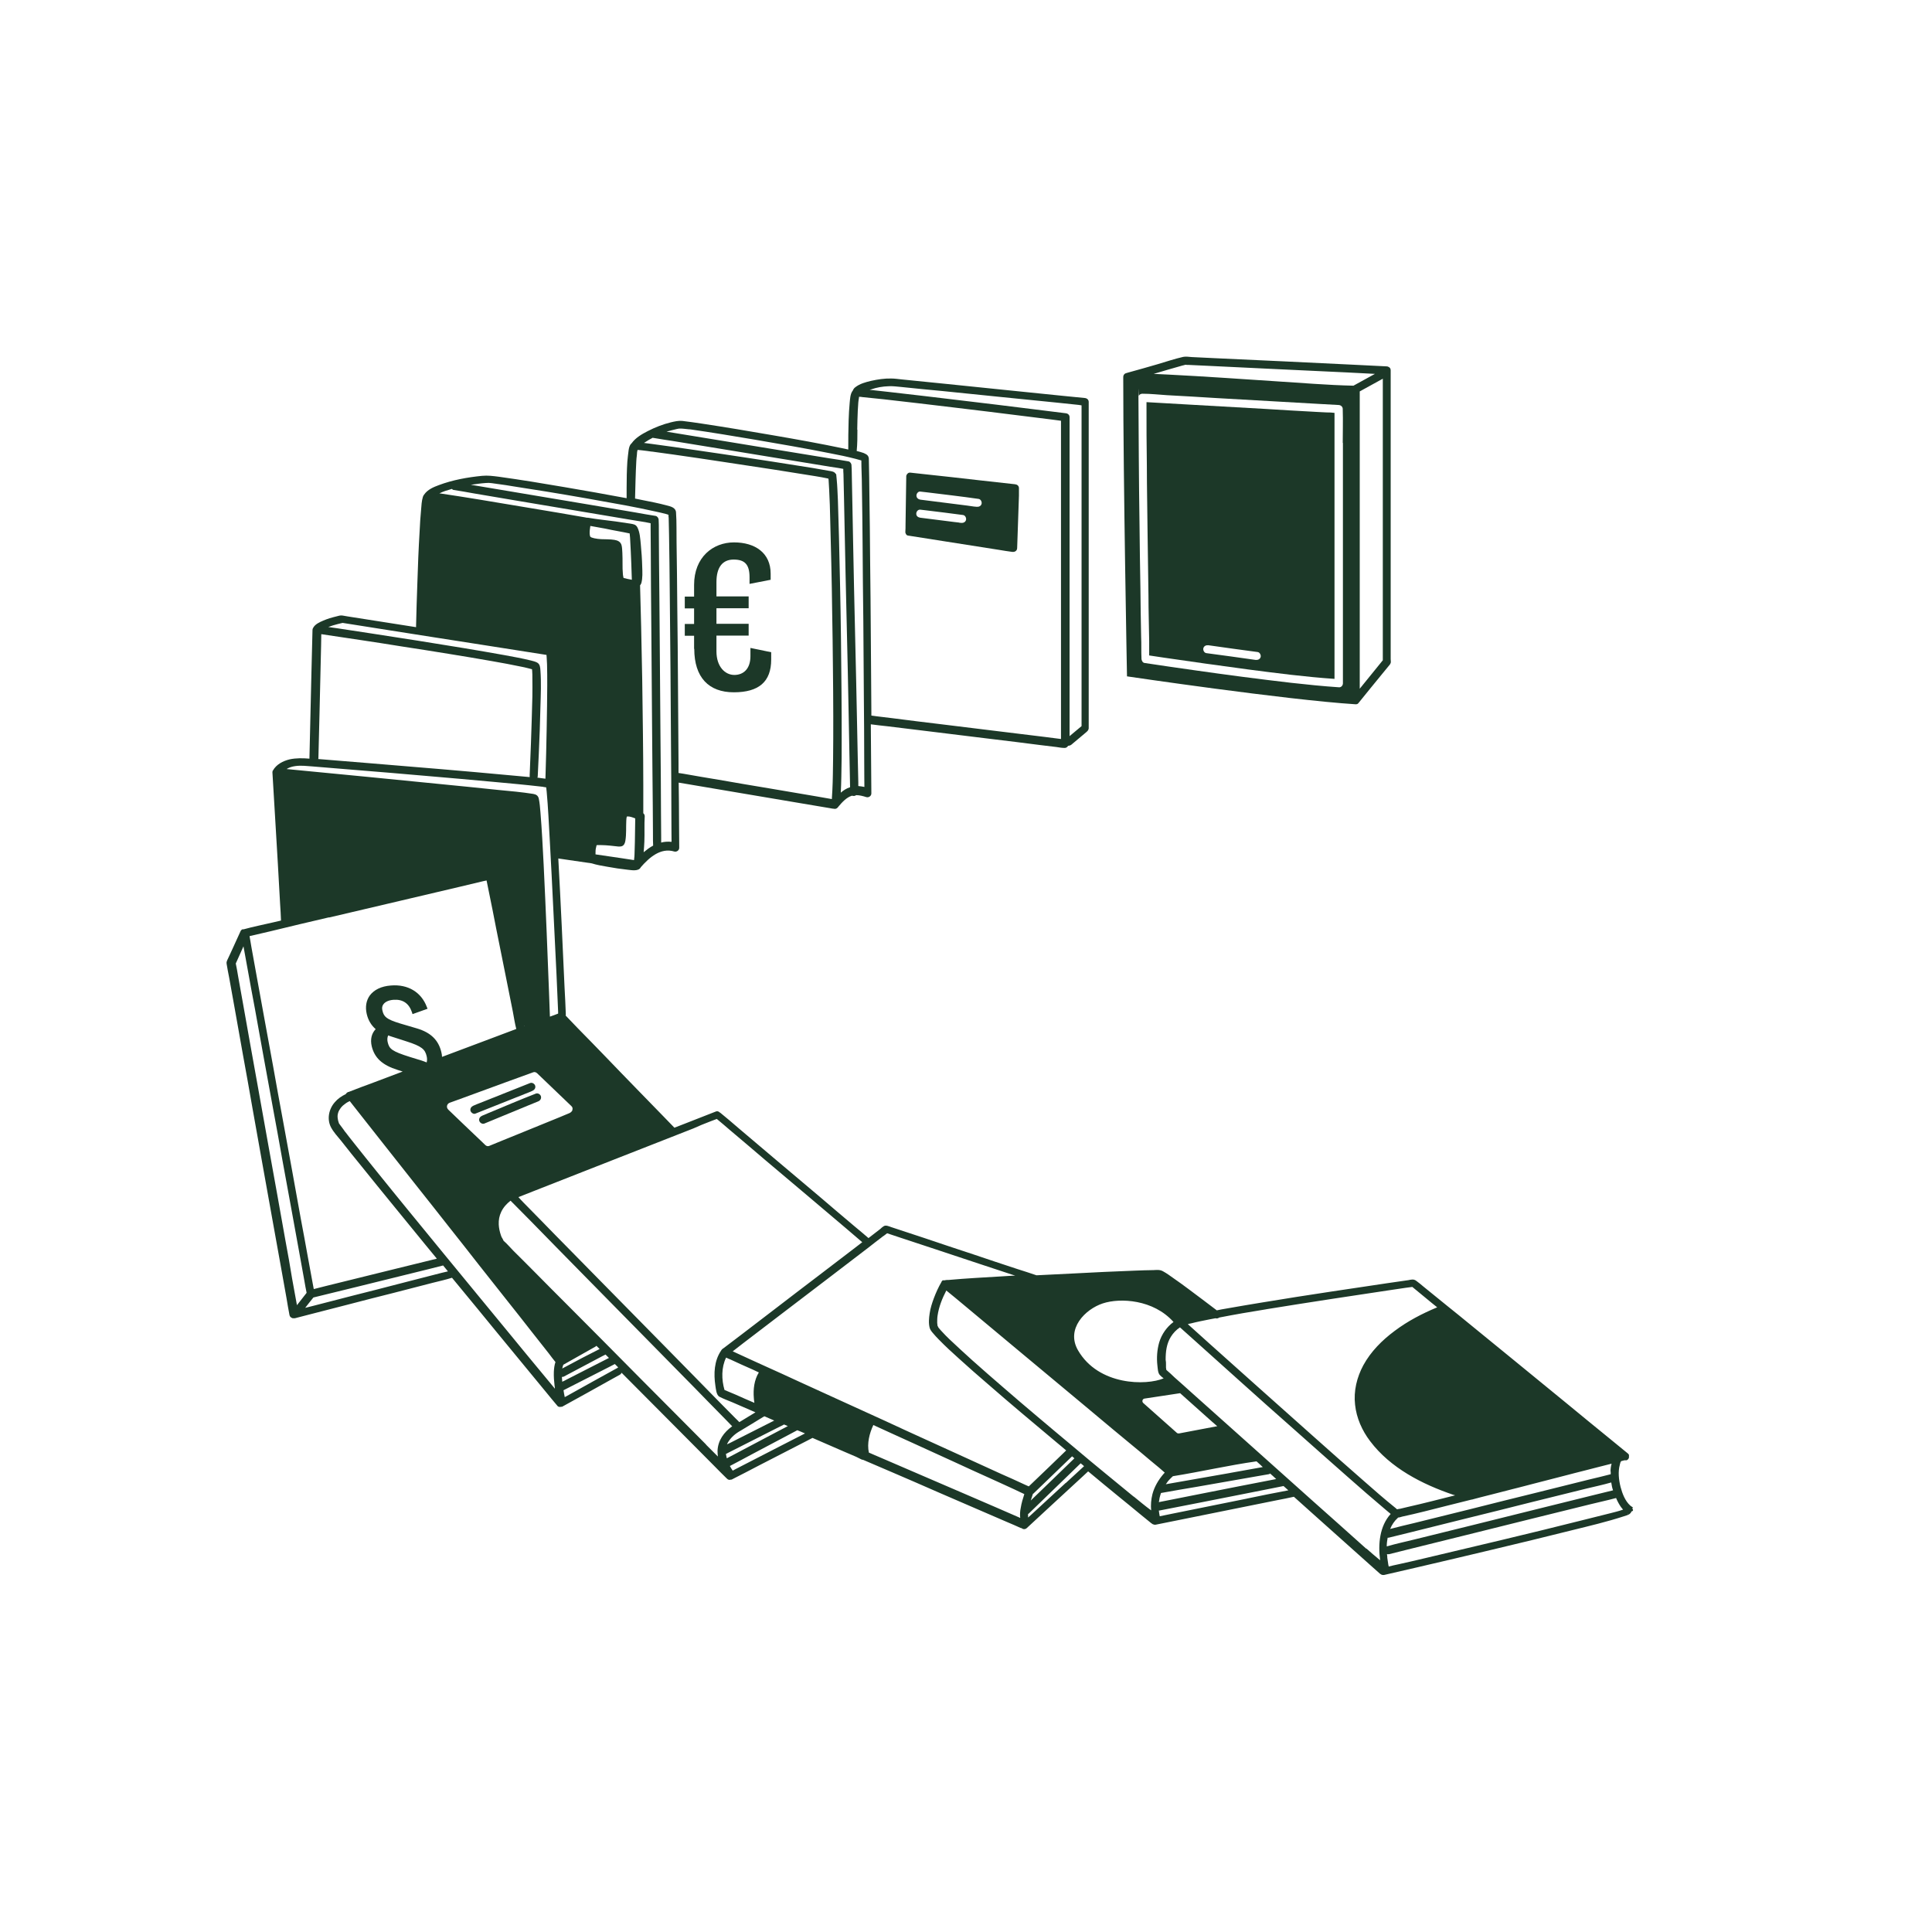
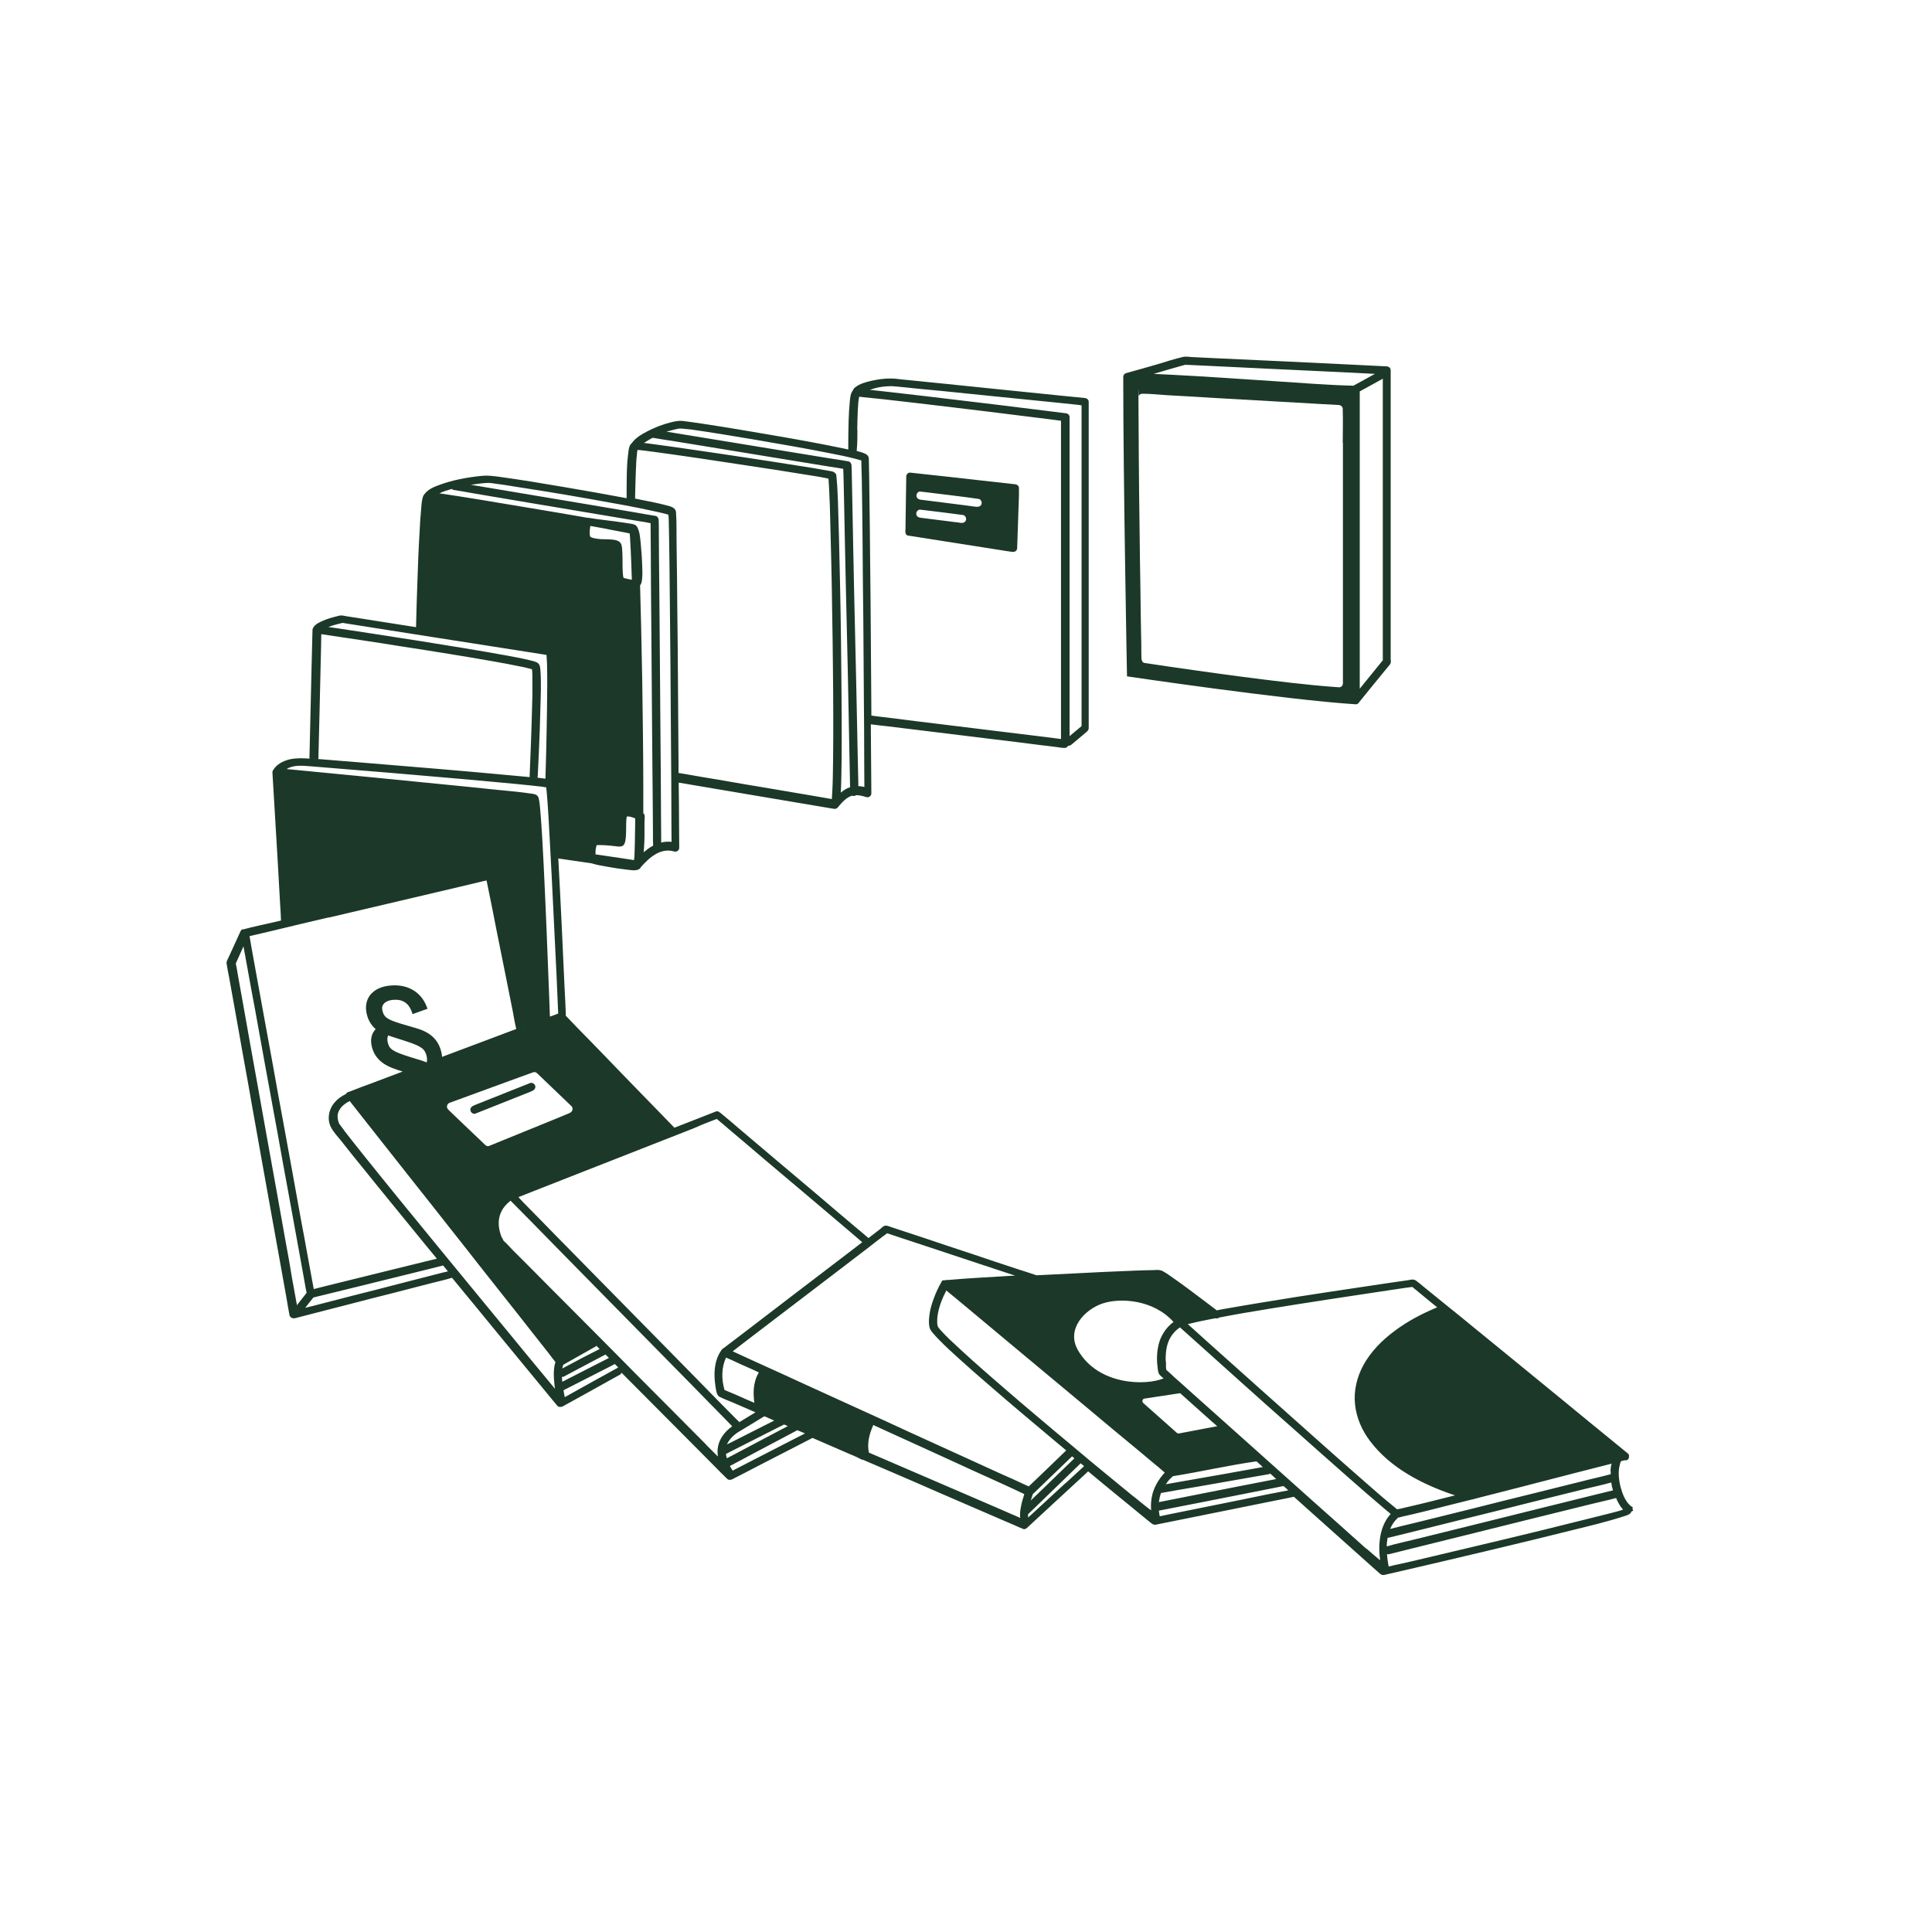
<svg xmlns="http://www.w3.org/2000/svg" id="Ebene_1" version="1.1" viewBox="0 0 1080 1080">
  <defs>
    <style> .st0 { fill: #1c3828; } </style>
  </defs>
  <g id="Illustrationen">
    <g>
      <path class="st0" d="M912.9,842.8c-.3-.3-.5-.4-.8-.6-.6-.4-.3-.2-.8-.6-2.8-2.5-4.4-6.6-5.4-10.4-1-4-1.5-8.6-.4-12.4,0-.2,0-.4.2-.6,0,0,0-.3,0-.4.2-.3.3-.7.5-1,0,0,0,0,0,0,.6-.2,1.2-.3,1.9-.5,0,0,.3,0,.4,0h0c.2,0,.4,0,.6,0s0,0,.2,0h0c.7-.3,1.1-.8,1.3-1.5v-.2h0c0-.5,0-.9,0-1.3h0c0,0,0-.2-.2-.3,0,0-.2-.3-.3-.4h0c-3.3-2.7-6.6-5.4-9.9-8.1-8.1-6.6-16.2-13.2-24.3-19.9-10.3-8.4-20.6-16.8-30.8-25.2-7.8-6.4-15.6-12.7-23.4-19.1-4.1-3.3-8.1-6.7-12.2-9.9-4.6-3.7-9.2-7.5-13.8-11.2-1.3-1.1-2.6-2.2-4-3.2-.8-.6-1.5-.8-2.5-.7-.6,0-1.2.2-1.8.3-7.9,1.1-15.8,2.3-23.8,3.5-13,1.9-26,3.9-38.9,5.9-13.1,2.1-26.2,4.2-39.2,6.5-1.8.3-3.5.6-5.3,1-5.2-4-10.5-7.9-15.8-11.9-2.8-2.1-5.7-4.2-8.6-6.2-1.8-1.3-3.6-2.6-5.6-3.7-1.7-1-3.4-.8-5.3-.7-3.5,0-7,.2-10.5.3-11.6.4-23.1,1-34.7,1.6-6.8.3-13.5.7-20.3,1h0c-3.6-1.2-7.1-2.4-10.7-3.5-8.2-2.7-16.4-5.4-24.6-8.2-9.1-3-18.2-6-27.3-9.1-6.2-2-12.3-4.1-18.5-6.1-1.2-.4-3-1.3-4.2-.6-.7.4-1.4,1-2,1.6-2.2,1.7-4.4,3.4-6.6,5.1-2.5-2.1-5-4.3-7.6-6.4-6.6-5.6-13.3-11.2-19.9-16.9-8.1-6.8-16.2-13.7-24.3-20.5-7-5.9-13.9-11.8-20.9-17.7-3.4-2.9-6.7-5.8-10.2-8.6h-.1c-.6-.6-1.4-1-2.2-.7-3.8,1.5-7.7,3-11.5,4.5-3.9,1.5-7.8,3.1-11.8,4.6h0c-2-2.1-4.1-4.2-6.1-6.3-4.9-5-9.8-10.1-14.7-15.1-5.9-6.1-11.9-12.2-17.8-18.4-5.1-5.3-10.2-10.5-15.4-15.8-2.3-2.3-4.5-4.8-6.8-7.1.1-.2.1-.5.1-.7-.2-5-.4-10-.7-14.9-.5-11.6-1.1-23.3-1.6-34.9-.6-12.4-1.2-24.9-1.9-37.3,6.2.9,12.3,1.8,18.5,2.7h.1c2.8.9,5.8,1.4,8.7,1.9,3.8.7,7.7,1.3,11.5,1.7,2,.2,5.9,1,7.2-1.2,0-.1.1-.1.1-.2,4.7-5.4,11.1-11.1,18.7-8.8,1.4.4,2.9-.7,2.8-2.2,0-4.4-.1-8.8-.1-13.2,0-7.7-.1-15.4-.2-23.1,3.4.6,6.8,1.1,10.1,1.7,8.9,1.5,17.7,3,26.6,4.5,9.7,1.6,19.4,3.3,29,4.9,6.3,1.1,12.7,2.1,19,3.2.6.1,1.3.3,2,.3.7.2,1.5,0,2-.5s.4-.4.6-.7h0c2-2.4,4.5-5.1,7.3-6,.1,0,.2-.1.3-.1.8.3,1.7.2,2.3-.3,1.9,0,3.8.5,5.7,1.1,1.4.4,2.9-.7,2.8-2.2,0-4.2-.1-8.4-.1-12.7-.1-8.6-.1-17.2-.2-25.8,3.1.4,6.2.8,9.3,1.1,8.7,1.1,17.5,2.1,26.2,3.2,10.6,1.3,21.2,2.6,31.8,3.9,9.1,1.1,18.3,2.2,27.4,3.4,3,.4,6,.7,9.1,1.1,1.4.2,2.9.5,4.3.5h.2c.8.1,1.6-.5,2-1.2.6,0,1.3-.2,1.8-.6,2.7-2.3,5.4-4.5,8.1-6.8.8-.7,1.5-1.2,1.6-2.4v-173.9c0-2.7,0-5.4,0-8.1v-.4c0-1.3-1-2.1-2.2-2.2-4.4-.4-8.7-.9-13.1-1.3-10.1-1-20.2-2.1-30.4-3.1-11.4-1.2-22.7-2.3-34.1-3.5-8.3-.8-16.5-1.7-24.8-2.5-1.9-.2-3.9-.5-5.8-.5-3.7-.1-7.6.5-11.2,1.3-3,.7-6.4,1.6-8.9,3.6-.7.5-1.1,1.2-1.4,1.9-.1.1-.2.2-.3.4-1.1,1.7-1.2,4.3-1.4,6.2-.3,3.3-.5,6.6-.6,10-.2,5.4-.2,10.8-.2,16.3-.8-.2-1.5-.3-2.2-.5-13.3-2.8-26.7-5.2-40.1-7.5-13.2-2.3-26.4-4.5-39.6-6.5-3.6-.5-7.2-1.1-10.9-1.5-2.1-.2-4.3.3-6.4.8-4.5,1.1-8.8,2.8-12.9,4.9-3.3,1.7-6.8,3.7-9,6.8-.1.1-.2.1-.2.2-1,.9-1.3,2.5-1.5,3.8-.3,2.1-.5,4.2-.7,6.3-.3,4.8-.4,9.6-.4,14.5v5.9c-11.6-2.2-23.2-4.2-34.8-6.2-12.2-2.1-24.4-4.1-36.7-5.8-3.2-.4-6.1-.8-9.3-.5-8.1.8-16.5,2.3-24.2,5.2-3,1.1-6.3,2.5-8.2,5.3,0,0,0,.1-.1.1-.2.3-.5.8-.6,1.2-.7,2.3-.8,4.8-1,7.2-.4,3.9-.6,7.8-.8,11.7-.6,9.9-1,19.9-1.3,29.8-.3,7.7-.5,15.5-.7,23.2v.9c-7-1.1-14-2.2-21-3.3-5.7-.9-11.5-1.8-17.2-2.7-1-.2-1.9-.3-2.9-.5-1.2-.2-2.4.2-3.5.5-2.5.6-4.9,1.3-7.2,2.3-2.1.9-4.7,2-5.8,4.2h0c-.2.3-.3.7-.3,1.1-.2,8.1-.4,16.1-.6,24.2-.3,12.8-.6,25.7-.9,38.5-.1,2.9-.1,5.8-.2,8.8v.4c-3.7-.3-7.4-.4-11.1.4-3.7.9-7.4,2.8-9.3,6.2,0,0,0,.1-.1.1-.1.1-.1.2-.1.3h0c0,.2-.1.3-.1.5h0v.2c.6,9.5,1.1,19,1.7,28.5.9,15,1.8,30.1,2.6,45.1.2,3.1.4,6.1.5,9.2-1.4.3-2.9.7-4.3,1-5.5,1.3-11.2,2.4-16.6,3.9-.1,0-.2,0-.2,0-.1,0-.2,0-.3,0h-.2c-.4.2-.7.5-.9.8-1.6,3.4-3.1,6.9-4.7,10.3-.9,1.9-1.7,3.8-2.6,5.6-.4.9-.8,1.6-.6,2.6.4,2.5.9,5.1,1.4,7.6,1.1,5.9,2.1,11.9,3.2,17.8,1.5,8.4,3,16.9,4.5,25.3,1.8,9.9,3.6,19.8,5.3,29.7,1.9,10.5,3.7,20.9,5.6,31.4,1.8,10,3.6,20.1,5.4,30.1,1.6,8.7,3.1,17.4,4.7,26.1,1.1,6.3,2.3,12.7,3.4,19,.5,3,1,6.1,1.6,9.1,0,0,0,.3.1.4.1.6.6,1.1,1.2,1.4.1,0,.3,0,.4.2h0c.1,0,.3,0,.4,0,.4,0,.7,0,1,0,2.8-.7,5.7-1.5,8.5-2.2,7-1.8,14-3.6,21-5.4,8.5-2.2,16.9-4.4,25.4-6.5,7.4-1.9,14.7-3.8,22.1-5.7,3.6-.9,7.2-1.7,10.7-2.8h.1c1.6,1.9,3.1,3.8,4.7,5.7,6.4,7.8,12.9,15.6,19.3,23.5,5.6,6.8,11.1,13.5,16.7,20.3,4,4.9,8.1,9.8,12.1,14.7,1.9,2.3,3.8,4.7,5.8,7,.1,0,.2.3.3.4.5.6,1.4.7,2.1.5.1,0,.2,0,.2,0,0,0,.1,0,.1,0q.1,0,.2,0c9.4-5.2,18.9-10.4,28.3-15.7,1.3-.7,2.7-1.5,4-2.2.5-.3.8-.7,1-1.1.1,0,.2.2.3.3,6.9,6.9,13.8,13.9,20.7,20.8,6,6,12,12.1,18,18.1,4.4,4.4,8.8,8.9,13.2,13.3,2.1,2.1,4.2,4.3,6.4,6.4.1,0,.2.2.3.3.7.7,1.5.8,2.2.5h.1c.1,0,.2,0,.3,0,5.1-2.6,10.2-5.2,15.3-7.9,8.1-4.2,16.2-8.3,24.3-12.5,1.9-1,3.8-1.9,5.6-2.9h0c5.8,2.5,11.6,5,17.5,7.6,2.3,1,4.7,2,7,3l3,1.5c.3,0,.6.2.9.2,5.4,2.3,10.7,4.6,16.1,6.9,8.6,3.7,17.2,7.4,25.8,11.2,7.4,3.2,14.8,6.4,22.2,9.6,5.4,2.3,10.8,4.7,16.2,7,2.6,1.1,5.2,2.2,7.8,3.4,0,0,.2,0,.3,0h0c.8.7,2,.9,3,0,4-3.7,8.1-7.5,12.1-11.2,6.4-5.9,12.8-11.8,19.3-17.8,1-.9,1.9-1.8,2.9-2.7.2.2.4.4.6.5,5.5,4.6,11.1,9.2,16.6,13.7,4.1,3.3,8.2,6.7,12.2,10,1.9,1.6,3.9,3.2,5.9,4.8,0,0,.2,0,.3.2.2.2.4.3.7.4.4.2.9.3,1.5.2,8.8-1.8,17.6-3.5,26.3-5.3,13.9-2.8,27.8-5.6,41.6-8.4,3.1-.6,6.2-1.2,9.3-1.9,3.5,3.2,7.1,6.3,10.6,9.5,6,5.3,11.9,10.7,17.9,16,4.4,3.9,8.8,7.9,13.2,11.8,2.1,1.9,4.3,3.8,6.4,5.7,0,0,.2.2.3.2,0,0,0,0,0,0,0,0,.2,0,.3.2h0c.5.3,1.1.4,1.8.3,6.1-1.4,12.2-2.8,18.2-4.2,13.9-3.2,27.7-6.5,41.6-9.8,15.1-3.6,30.1-7.2,45.2-11,9.7-2.4,19.5-4.7,29-7.8,1-.3,2-.6,2.9-1.1.6-.4,1.1-.9,1.3-1.6,1.2-.2,1-1.1.4-1.7ZM775.2,864.4c0-1.6.2-3.2.5-4.8.2,0,.3,0,.5,0,4.2-1,8.4-2.1,12.6-3.1,10-2.5,20-5,30.1-7.5,12.2-3,24.3-6,36.5-9.1,10.5-2.6,21-5.2,31.5-7.8,4.6-1.1,9.3-2.1,13.8-3.4.2,1.5.5,3,1,4.4-3.7.9-7.3,1.8-11,2.7-10.2,2.5-20.5,5.1-30.7,7.6-12.3,3.1-24.7,6.1-37,9.2-10.7,2.6-21.3,5.3-32,7.9-5.2,1.3-10.5,2.4-15.6,3.9,0,0,0,0-.2,0,0,0,0,0,0,0ZM900.4,822.6v1.5c-3.9,1-7.9,2-11.8,2.9-10,2.5-20,5-30.1,7.5-12.2,3-24.3,6-36.5,9.1-10.5,2.6-21,5.2-31.5,7.8-4.5,1.1-9,2.1-13.4,3.3,1-2.4,2.4-4.5,4.3-6.2l.2-.2c.7,0,1.5-.3,2.2-.5,8.4-1.8,16.8-4,25.1-6.1,4.5-1.1,9.1-2.3,13.6-3.4h0c.6,0,1.1-.3,1.7-.4,1.1-.3,2.3-.6,3.4-.9,2.2-.6,4.5-1.1,6.7-1.7,2.9-.7,5.8-1.5,8.6-2.2.8-.2,1.5-.4,2.3-.6,1.1-.3,2.1-.5,3.2-.8,2.6-.7,5.2-1.3,7.7-2,5.4-1.4,10.9-2.8,16.3-4.2,2.6-.7,5.2-1.3,7.7-2,2.1-.5,4.2-1.1,6.3-1.6,4.8-1.2,9.6-2.5,14.5-3.7-.4,1.4-.6,2.9-.6,4.4ZM781.4,844q.2,0,0,0h0ZM707.7,731.9c12.2-2,24.5-3.9,36.8-5.8,10.4-1.6,20.7-3.1,31.1-4.7,3.4-.5,6.8-1,10.1-1.5,1.3-.2,2.6-.3,3.8-.5,3.6,3,7.2,5.9,10.8,8.9,1,.8,2.1,1.7,3.1,2.5-8.4,3.5-16.5,7.7-23.8,13.2-7,5.2-13.3,11.5-17.5,19.2-3.6,6.7-5.5,14.4-4.6,22.1.8,7.4,3.9,14.4,8.4,20.3,11.3,15,29.1,24.1,46.5,30,.3,0,.6.2,1,.3-8.8,2.2-17.6,4.5-26.5,6.5-1.4.3-2.8.7-4.2,1-.5,0-1.1.2-1.7.3-.2,0-.4-.3-.5-.4h0c-.2-.2-.4-.3-.6-.5-6.1-4.9-11.9-10-17.7-15.1-9.5-8.3-19-16.7-28.4-25.1-10.4-9.3-20.9-18.6-31.3-27.9-8.8-7.9-17.7-15.8-26.5-23.7-4-3.6-8-7.2-12-10.8.6-.2,1.1-.3,1.7-.4,3.5-.9,7.1-1.6,10.6-2.3,1.1-.2,2.1-.4,3.2-.6.7.3,1.5,0,2.1-.4,8.7-1.7,17.4-3.2,26.2-4.6ZM648.2,837.4c.2-.9.5-1.9.8-2.8,6.7-1.2,13.5-2.4,20.2-3.5,10.8-1.9,21.7-3.8,32.5-5.7,2.5-.4,5-.9,7.5-1.3.3,0,.6-.2.8-.4,1.1,1,2.3,2,3.4,3.1-6.9,1.3-13.7,2.7-20.6,4-12.5,2.5-25,4.9-37.4,7.4-2.5.5-5,1-7.6,1.5.2-.8.3-1.5.4-2.3ZM687.6,823.4c-10.8,1.9-21.7,3.8-32.5,5.7-1.1.2-2.3.4-3.4.6.4-.6.9-1.2,1.3-1.8.6-.7,1.3-1.4,2-2.1,0,0,.3-.2.4-.3h0c0-.2.2-.2.3-.3,15.6-2.5,31.1-6.1,46.7-8.3,1.2,1.1,2.4,2.1,3.5,3.2-6.1,1.1-12.3,2.2-18.4,3.3ZM680.2,797.3l-21.1,4c-.4,0-.9,0-1.2-.3l-18.8-16.7c-.9-.8-.5-2.4.8-2.5l19.8-3c5,4.5,10,8.9,15,13.4,1.9,1.7,3.8,3.4,5.8,5.1h-.3ZM648,750.4c-1.2,4.2-1.5,8.7-1,13,.2,1.5.2,4.1,1.4,5.3s1.1,1,1.7,1.5c0,0,.2.2.4.3-9.6,4.1-36.4,4.2-47.9-15.7-6.9-12,4.1-23,13.9-26.2,9.7-3.2,28.3-2.2,39.5,10.4-3.8,2.8-6.6,6.8-8,11.4ZM661.1,741.1c0,0,.2,0,.3,0,0,0-.2,0-.3,0s0,0,0,0ZM492.9,691.6c1-.7,2.1-1.4,3-2.2,2.4.8,4.8,1.6,7.2,2.4,6.7,2.2,13.3,4.4,20,6.6,8,2.7,16,5.3,24.1,8,6.8,2.2,13.5,4.5,20.3,6.7-2.5,0-5,.3-7.5.4-9.9.6-19.8,1.1-29.7,2-.7,0-1.5,0-2.2.2h-.7q0,0-.2,0c-.3,0-.5.2-.7.5h0c0,0,0,.2-.2.2h0c0,0,0,.2,0,.2-1.7,2.9-3.1,6-4.3,9.2-1,2.7-1.9,5.5-2.3,8.3-.4,2.6-.7,5.6,0,8.2.3,1.1,1.1,2.1,1.9,3,1,1.2,2.1,2.4,3.2,3.5,3.6,3.7,7.4,7.2,11.2,10.6,5.3,4.8,10.6,9.5,16,14.1,6.3,5.5,12.6,10.9,19,16.3,6.7,5.6,13.3,11.2,20,16.8,1.7,1.4,3.4,2.8,5,4.2-6.2,6-12.4,12-18.7,18-.7.7-1.5,1.4-2.2,2.1-1-.4-2-.9-2.9-1.3-4.1-1.9-8.2-3.8-12.4-5.6-6.1-2.8-12.2-5.6-18.4-8.4-7.5-3.4-14.9-6.8-22.4-10.2-8.1-3.7-16.3-7.4-24.4-11.2-8.3-3.8-16.5-7.5-24.8-11.3-7.7-3.5-15.3-7-23-10.5-6.5-3-13-6-19.5-8.9-4.7-2.1-9.4-4.3-14-6.4-1.2-.6-2.5-1.1-3.7-1.7,1.9-1.5,3.9-3,5.8-4.5,7.2-5.5,14.4-11,21.6-16.5,8.7-6.6,17.4-13.3,26.1-19.9,7.5-5.7,15-11.5,22.5-17.2,2.5-2,5-3.9,7.5-5.8ZM577.4,835c0,0,0,0,.2,0,6.4-6.2,12.9-12.4,19.3-18.6.8-.8,1.6-1.5,2.4-2.3.4.4.9.7,1.3,1.1-8.1,7.9-16.2,15.7-24.4,23.6.4-1.3.8-2.5,1.2-3.7ZM414.1,799.7c4.2-2.5,8.4-5.1,12.5-7.6.2,0,.5-.3.7-.4,1.8.8,3.7,1.6,5.5,2.4-8.2,4.1-16.3,8.3-24.5,12.4-.6.3-1.2.6-1.9.9.1-.2.2-.5.3-.7,1.8-3.2,4.5-5.4,7.4-7ZM405,777c-1.7-5.8-1.8-12.6.9-18.1.8.4,1.7.8,2.5,1.1,4.1,1.9,8.2,3.8,12.4,5.6,1.1.5,2.3,1.1,3.4,1.6-2.6,4.2-3.2,9.4-2.8,14.3.1.8.1,1.8.3,2.7-3.5-1.5-7-3-10.5-4.6-2.1-.8-4.1-1.8-6.2-2.6ZM406.3,815.2c-.1-.4-.2-.9-.3-1.3-.1-.7-.1-.6-.2-1.2h0c.3,0,.6-.2.9-.4,9.5-4.8,18.9-9.6,28.4-14.4,1.1-.5,2.2-1.1,3.2-1.6.7.3,1.4.6,2.1.9-3.2,1.7-6.5,3.4-9.7,5.1-6.8,3.6-13.6,7.2-20.4,10.8-1.4.7-2.7,1.4-4,2.1ZM397,626.9c1.2-.5,2.5-.9,3.7-1.4,2.4,2,4.8,4,7.2,6.1,6.6,5.6,13.3,11.2,19.9,16.9,8.1,6.8,16.2,13.7,24.3,20.5,7,5.9,13.9,11.8,20.9,17.7,3,2.6,6,5.1,9,7.7-1,.8-2.1,1.6-3.1,2.4-7.1,5.4-14.1,10.8-21.2,16.2-7.8,5.9-15.6,11.9-23.3,17.8-6.5,5-13.1,10-19.6,15-3.5,2.6-6.9,5.3-10.4,7.9-.2,0-.3.2-.5.4h-.1c-.3.3-.5.5-.7.9-3.9,5.7-4.2,12.9-3.2,19.6.3,1.8.5,5.3,2.3,6.2,2.3,1.2,4.8,2.1,7.2,3.1,4.3,1.9,8.6,3.7,12.9,5.6-2.9,1.8-5.8,3.5-8.7,5.3-.1,0-.2,0-.3.2-.7-.7-1.4-1.5-2.2-2.2-3.1-3.1-6.2-6.3-9.3-9.4-4.5-4.6-9.1-9.3-13.6-13.9-5.6-5.7-11.1-11.3-16.7-17-6.1-6.2-12.2-12.4-18.3-18.6-6.2-6.3-12.3-12.5-18.5-18.8-5.7-5.8-11.5-11.7-17.2-17.5-4.8-4.9-9.7-9.8-14.5-14.8-3.5-3.6-7-7.1-10.5-10.7-.9-.9-1.8-1.9-2.7-2.9,2.7-1.1,5.4-2.1,8.1-3.2,9.2-3.6,18.3-7.2,27.5-10.8,11.1-4.4,22.3-8.7,33.4-13.1,9.6-3.8,19.2-7.5,28.8-11.3,3.1-1.4,6.2-2.7,9.4-3.9ZM229.3,590.9c-10.5-3.3-11.7-4.6-12.6-8.4-.3-1.3-.2-2.6.3-3.7.5.2,1,.4,1.4.5l8.7,2.8c8.8,2.8,10.5,4.5,11.4,8.3.3,1.3.3,2.4,0,3.5-.9-.4-1.9-.7-2.7-1l-6.5-2ZM251.5,616.4c1.9-.7,3.8-1.4,5.8-2.1,8.4-3.1,16.7-6.1,25.1-9.2,5.2-1.9,10.4-3.8,15.7-5.7.7-.3,1.6,0,2.2.6.8.8,1.6,1.5,2.4,2.3,5.6,5.3,11.1,10.7,16.7,16,.6.6.8,1.2.6,1.9h0v.3c-.2.7-.8,1.3-1.6,1.7-1.8.8-3.7,1.5-5.5,2.3-8.1,3.3-16.2,6.6-24.3,9.9-5.1,2.1-10.2,4.1-15.2,6.2-.7.3-1.7,0-2.2-.6-.9-.8-1.7-1.7-2.6-2.5-6-5.7-12-11.4-18-17.2-1.4-1.4-.7-3.4.9-3.9ZM293,573.3c.1,0,.2,0,.3.2-.1,0-.1,0-.2,0q0-.2,0-.3ZM314.3,772.4c-.1-.9-.1-1.8-.2-2.7.4,0,.8,0,1.3-.3,7.1-3.8,14.2-7.5,21.3-11.3.6-.3,1.2-.6,1.8-.9.6.6,1.3,1.3,1.9,1.9-7.8,4-15.7,8-23.5,12-.9.5-1.7.9-2.6,1.3ZM316.2,764c-.6.3-1.3.7-1.9,1,0,0,0-.3.1-.4.1-.5.2-1,.4-1.4,0,0,.1-.2.1-.3,6-3.4,11.9-6.7,17.9-10.1.3-.2.5-.3.6-.5.6.6,1.2,1.2,1.8,1.8-6.4,3.2-12.7,6.5-19,9.9ZM305,438.9c0,.1.1.2.1.3h0c-.1,0-.1-.2-.1-.3ZM305.5,365.8v.2c.1.1,0,0,0-.2h0ZM352,298.2v.2c.1.7.1,1.4.2,2.1.3,4.9.5,9.7.7,14.6.1,3,.2,6,.3,9-.7-.1-1.6-.3-2.5-.5-.7-.2-1.4-.4-2.1-.5h0c0-.1-.1-.2-.1-.3-.1-.3-.1-.7-.2-1h0c0-.3-.1-.6-.1-.8-.2-2-.2-4-.2-6s0-3.9-.1-5.9c-.1-1.5-.1-3.1-.5-4.5-.6-1.8-2.1-2.5-3.9-2.8-2.4-.4-4.9-.3-7.4-.4-1.4-.1-2.6-.2-3.9-.5-.5-.1-1.1-.3-1.4-.4-.2-.1-.5-.2-.7-.4h-.1c-.5-1-.4-2.6-.3-3.9.1-.7.2-1.4.3-2.2,2.8.5,5.6,1,8.3,1.5,4.5,1,9.1,1.7,13.7,2.7ZM351.8,297.1h0v.2-.2ZM354.9,470.7c-.1,2.3-.1,4.6-.2,6.9,0,.8-.1,1.7-.2,2.5,0,.2,0,.5-.1.7-2.4-.4-4.8-.7-7.2-1.1-4.8-.7-9.6-1.4-14.3-2.1v-.5c0-1,0-2,.2-2.9.1-.5.2-.9.3-1.3,0-.1.1-.3.1-.4.1,0,.2,0,.3-.1h1.8c.9,0,1.9.1,2.8.1,1.8.1,3.5.3,5.3.5,1.2.1,2.5.4,3.7.1,1.5-.4,2-1.9,2.2-3.2.6-3.7.3-7.5.5-11.2,0-.4.1-.9.1-1.3,0,0,.1-.7.2-.8q0-.1.1-.2h.1c1.4-.1,3,.5,4.5,1.1-.1,4.4-.1,8.8-.2,13.2ZM350.1,456.6h.1-.1ZM350.5,456.3h0ZM333.3,472.7h0q0,0,0,0ZM333.2,472.7c-.2.2-.3,0,0,0h0ZM333.5,472.3h0c.1-.3.1.1,0,0ZM305.2,439.8c-.1-.5,0-.3,0,0h0ZM306.2,440.2c.2,0,.3,0,0,0h0ZM496.9,215.9c2.3-.1,4.5.2,6.7.4,7.8.8,15.5,1.6,23.3,2.3,11.1,1.1,22.2,2.3,33.4,3.4,10.3,1,20.5,2.1,30.8,3.1,3.5.4,7,.7,10.5,1.1,1,.1,2,.2,3,.4v172.9c0,2.1,0,4.3,0,6.4-2.2,1.9-4.5,3.7-6.7,5.6v-170.9c0-2.4,0-4.7,0-7.1v-.3c0-1.3-1-2.1-2.2-2.2-6.2-.8-12.3-1.5-18.5-2.3-13.4-1.7-26.9-3.3-40.3-4.9-13.3-1.6-26.6-3.2-40-4.7-3.6-.4-7.2-.8-10.8-1.2.3-.1.5-.1.8-.2,3-1.1,6.5-1.7,10-1.8ZM479.2,240.2c.1-3.5.1-7.1.3-10.6.1-1.6.2-3.1.3-4.7.1-.5.1-1.1.2-1.6,0-.1.1-.4.1-.5,0-.3.1-.5.1-.8s0-.2.1-.2c.7,0,1.3.1,2,.2,3.9.4,7.8.8,11.7,1.2,12.8,1.4,25.7,3,38.5,4.5,13.6,1.6,27.2,3.3,40.8,5,4.8.6,9.7,1.2,14.5,1.8,1.7.2,3.5.5,5.3.7v173c0,1.6,0,3.3,0,4.9-2.9-.4-5.8-.7-8.6-1.1-8.7-1.1-17.5-2.1-26.2-3.2-10.6-1.3-21.2-2.6-31.8-3.9-9.1-1.1-18.3-2.2-27.4-3.4-3-.4-6-.7-9.1-1.1-1-.1-1.9-.3-2.9-.4v-1.6c-.1-14-.2-28-.3-42.1-.1-14.5-.2-29.1-.4-43.6-.1-12-.2-24-.4-36-.1-6.4-.1-12.9-.3-19.4,0-.6,0-1.3-.2-1.8-.4-1.3-1.7-1.8-2.8-2.3-1.2-.4-2.5-.8-3.8-1.1.4-4.1.4-8,.4-11.9ZM378.4,239.8c.4-.1.7-.1,1.1-.2h1.7c.4,0,.8.1,1.2.1.6.1,1.3.1,1.9.2.3,0,.7.1,1,.1h.3c.3,0,.5.1.8.1,11.9,1.7,23.8,3.7,35.7,5.7,14,2.4,28,4.8,42,7.6,4.8.9,9.5,1.9,14.2,3.1,1.1.3,2.1.6,3.2.9,0,4.7.3,9.5.3,14.2.2,11.1.3,22.2.4,33.2.1,14,.2,28.1.4,42.1.1,14.3.2,28.6.3,42.8.1,11.5.2,23.1.2,34.6s.1,10.4.1,15.6c-1.1-.2-2.2-.4-3.4-.5v-2c-.1-4.4-.2-8.9-.3-13.3-.1-6.5-.3-13-.4-19.6-.2-8-.3-16-.5-24-.2-8.7-.4-17.4-.6-26.1-.2-8.8-.4-17.6-.6-26.4-.2-8.2-.3-16.5-.5-24.7-.1-6.9-.3-13.9-.4-20.8-.1-5-.2-10-.3-15-.1-2.4,0-4.8-.2-7.1v-.3c0-.9-.7-2-1.7-2.2-3.6-.6-7.1-1.2-10.7-1.7-8.6-1.4-17.1-2.8-25.7-4.2-10.4-1.7-20.8-3.4-31.1-5.1-9-1.5-18-2.9-26.9-4.4-2.4-.4-4.8-.8-7.3-1.2,1.9-.5,3.9-1.1,5.8-1.5ZM364.9,244.7c.1.1.3.1.4.1,3.6.6,7.1,1.2,10.7,1.7,8.6,1.4,17.1,2.8,25.7,4.2,10.4,1.7,20.8,3.4,31.1,5.1,9,1.5,18,2.9,26.9,4.4,3,.5,5.9,1,8.9,1.4.9.1,1.9.4,2.8.5,0,1,0,1.9.1,2.9.1,4.4.2,8.9.3,13.3.1,6.5.3,13,.4,19.6.2,8,.3,16,.5,24,.2,8.7.4,17.4.6,26.1.2,8.8.4,17.6.6,26.4.2,8.2.3,16.5.5,24.7.1,6.9.3,13.9.4,20.8.1,5,.2,10,.3,15,0,1.7.1,3.4.1,5.2h-.1c-1.9.6-3.6,1.7-5.1,3,.2-2.9.2-5.8.3-8.7.2-7.1.2-14.1.2-21.2s0-17.9-.1-26.8c-.1-9.9-.2-19.7-.3-29.6-.1-9.8-.3-19.7-.5-29.5-.2-8.9-.4-17.7-.6-26.6-.2-6.9-.4-13.8-.6-20.8-.2-4-.3-8.1-.7-12.1s-.1-2.2-.6-3c-.7-1.2-2.4-1.4-3.7-1.6-5.8-1.1-11.6-2-17.4-2.9-9.2-1.5-18.5-2.9-27.7-4.3-9.9-1.5-19.8-3-29.6-4.4-8-1.2-16-2.3-24.1-3.4-1.5-.2-3-.4-4.6-.6.1-.1.2-.1.3-.2,1.6-1.1,3.1-1.9,4.6-2.7ZM464.5,268q.1,0,0,0h0ZM463.2,266.9c0-.1-.1-.2,0-.2v.2ZM355.5,251.5c-.1,0-.3,0-.3-.1,0,.1,0,.1.3.1ZM355.7,257.8c.1-1.1.1-2.1.3-3.2,0-.4.1-.9.1-1.3h0v-.2c0-.2.1-.5.1-.7.1-.3.1-.6.2-.9.7.1,1.4.1,2.1.2,1.1.1,2.2.3,3.3.4.7.1,1.4.2,2.1.3.3,0,.7.1,1,.1h.1c.2,0,.4.1.6.1,3.6.5,7.3,1,10.9,1.5,9.3,1.3,18.5,2.7,27.8,4.1,9.7,1.5,19.3,2.9,29,4.4,7.6,1.2,15.1,2.4,22.6,3.6,2.2.4,4.4.7,6.5,1.2.2,0,.5.1.7.2,0,.3.1.6.1.8.1,1.7.2,3.5.3,5.2.3,5.8.5,11.5.6,17.3.2,8,.4,16,.6,24,.2,9.4.4,18.7.5,28.1.2,9.8.3,19.7.4,29.5.1,9.3.2,18.7.2,28s0,15.9-.1,23.9c-.1,5.7-.1,11.4-.4,17.2-.1,1.7-.2,3.4-.3,5.1-.2,0-.3-.1-.5-.1-2.7-.5-5.4-.9-8-1.4-8.6-1.5-17.2-2.9-25.9-4.4-9.6-1.6-19.2-3.2-28.8-4.9-6.6-1.1-13.3-2.2-19.9-3.4-.9-.1-1.7-.3-2.6-.4v-5.5c-.1-14.5-.2-29-.3-43.6-.1-14.8-.2-29.5-.4-44.3-.1-11.8-.2-23.6-.4-35.4-.1-5.6.1-11.3-.3-16.9-.2-2.7-3-3.3-5.3-3.9-4.5-1.2-9.1-2.1-13.7-3-1.3-.3-2.6-.5-3.9-.8.2-6.8.3-13.8.7-20.9ZM374.2,287.9c.1,0,.2.1.2.1h0q-.3-.1-.2-.1ZM374.5,288h0s.1,0,0,0c.1,0,0,0,0,0ZM271.6,270c1.1-.1,2.2-.1,3.4.1.7.1,1.4.2,2.1.3.2,0,.3,0,.5.1h.2c.5.1,1,.1,1.5.2,2.4.3,4.8.7,7.2,1.1,6.4,1,12.7,2,19,3,14.7,2.4,29.4,5,44.1,7.7,5.7,1.1,11.4,2.2,17.1,3.5,1.8.4,3.7.8,5.5,1.3.5.1,1,.3,1.5.5,0,.6,0,1.2.1,1.7.1,3.1.1,6.2.2,9.3.2,10.8.3,21.5.4,32.3.1,14.3.3,28.6.4,42.8.1,14.7.2,29.4.3,44,.1,12,.2,24,.2,36s.1,11.1.1,16.7c-2-.2-4-.1-5.8.4v-3.1c0-4.4-.1-8.9-.1-13.3,0-6.5-.1-13-.1-19.6-.1-8-.1-16-.2-24-.1-8.7-.1-17.4-.2-26.1-.1-8.8-.1-17.6-.2-26.4-.1-8.2-.1-16.5-.2-24.7-.1-6.9-.1-13.9-.2-20.8,0-5-.1-10-.1-15s0-4.8-.1-7.1v-.3c0-.9-.7-2-1.7-2.2-3.7-.6-7.4-1.2-11.1-1.9-8.9-1.5-17.8-3-26.6-4.5-10.7-1.8-21.5-3.6-32.2-5.4-9.3-1.6-18.6-3.1-28-4.7-1.8-.3-3.6-.6-5.4-.9,2.9-.4,5.4-.8,8.4-1ZM248.7,274.5c1.3-.4,2.6-.8,3.9-1.2.3.3.6.6,1.1.6,3.7.6,7.4,1.2,11.1,1.9,8.9,1.5,17.8,3,26.6,4.5,10.7,1.8,21.5,3.6,32.2,5.4,9.3,1.6,18.6,3.1,28,4.7,3.1.5,6.1,1,9.2,1.5,1,.2,2,.4,2.9.6v2.9c0,4.4.1,8.9.1,13.3,0,6.5.1,13,.1,19.6.1,8,.1,16,.2,24,.1,8.7.1,17.4.2,26.1.1,8.8.1,17.6.2,26.4.1,8.2.1,16.5.2,24.7.1,6.9.1,13.9.2,20.8,0,5,.1,10,.1,15s0,4.8.1,7.1v.3h0c-1.9,1-3.6,2.3-5.3,3.7.2-2,.3-4,.4-6,.2-4.7-.1-9.4.2-14.1,0-.7-.3-1.3-.8-1.7v-15.9c0-9.5-.1-19-.2-28.4-.1-10.2-.3-20.3-.4-30.5-.2-9.8-.4-19.7-.6-29.5-.2-7.7-.4-15.4-.6-23.1.2-.2.3-.4.4-.6s.2-.4.3-.6c.8-2.9.6-6.3.5-9.2-.1-4.2-.4-8.4-.8-12.6-.3-3-.5-6.7-1.9-9.4-.9-1.7-2.3-1.8-4-2.1-2.7-.4-5.4-.8-8.1-1.2-5.2-.7-10.4-1.2-15.6-2.1h-.6c-.3-.1-.7-.1-1-.2-9.8-1.7-19.6-3.4-29.4-5s-19.6-3.3-29.4-4.9c-7.2-1.2-14.4-2.3-21.7-3.4-.3,0-.6-.1-.9-.1,1-.5,2-.9,3.1-1.3ZM191.5,348.2c2.3.4,4.7.7,7,1.1,6.5,1,13.1,2.1,19.6,3.1,8.7,1.4,17.4,2.7,26.1,4.1,9,1.4,17.9,2.8,26.9,4.2,7.4,1.2,14.9,2.3,22.3,3.5,4,.6,8.1,1.3,12.1,1.9h0c0,.6.1,1,.1,1.5.1,1.3.1,2.5.2,3.8.2,7.8.1,15.6,0,23.3-.1,8.8-.3,17.7-.5,26.5-.1,4.7-.3,9.4-.4,14.1-1.5-.2-3-.4-4.5-.6.1-.2.2-.5.2-.8.2-4.3.4-8.6.6-12.8.4-8.7.7-17.3.9-26,.2-6.7.5-13.6,0-20.3-.1-1.6-.2-3.5-1.8-4.4-1.1-.6-2.4-.9-3.6-1.2-4.9-1.2-9.9-2.1-14.8-3-7.5-1.4-15.1-2.6-22.6-3.9-8.7-1.4-17.4-2.8-26-4.2-8.4-1.3-16.7-2.6-25.1-3.9-6.6-1-13.1-2-19.7-3-1.7-.2-3.3-.5-5-.7.8-.3,1.7-.6,2.6-.9,1.7-.5,3.6-1,5.4-1.4ZM178.6,399.2c.3-12.8.6-25.7.9-38.5,0-2.1.1-4.1.1-6.2,1.3.2,2.6.4,4,.6,5.8.9,11.6,1.7,17.4,2.6,7.9,1.2,15.9,2.4,23.8,3.7,8.7,1.3,17.3,2.7,26,4.1,8,1.3,15.9,2.6,23.8,4,5.8,1,11.7,2.1,17.4,3.3,1.7.4,3.3.7,5,1.2.1,0,.3.1.4.1,0,.4.1.7.1,1.1.1,1.2.1,2.4.1,3.6.1,3.5,0,7,0,10.6-.2,8.8-.5,17.5-.8,26.2-.2,5.8-.5,11.7-.7,17.5v1.3c-4-.4-8-.7-12-1.1-12.4-1.2-24.7-2.2-37.1-3.3-13.2-1.1-26.5-2.2-39.7-3.3-9.8-.8-19.6-1.6-29.4-2.4.1-.2.1-.5.1-.8.2-8.2.4-16.2.6-24.3ZM170.1,428.1c1.4.1,2.7.2,4.1.3,8.5.7,17,1.4,25.5,2.1,12.7,1,25.4,2.1,38.1,3.2,12.8,1.1,25.6,2.2,38.4,3.4,8.7.8,17.5,1.6,26.2,2.6.3,0,.6.1.9.1s.3,0,.4.1c.5.1.9.1,1.4.2h.2c0,.2.1.4.1.7.1.6.1,1.2.2,1.8.8,8.8,1.2,17.7,1.7,26.6.7,13,1.4,25.9,2,38.9.6,12.3,1.2,24.6,1.8,36.9.3,6.9.6,13.8.9,20.7v.9c-1.5.6-3.1,1.2-4.6,1.7-.2-4.6-.3-9.1-.5-13.7-.4-11-.9-22.1-1.3-33.1-.5-12.7-1.1-25.5-1.7-38.2-.5-9.8-1-19.6-1.8-29.3-.2-2.5-.4-5.1-.9-7.5-.4-1.8-1.5-2.4-3.1-2.7-6.4-1-12.9-1.6-19.4-2.2-11.2-1.2-22.4-2.3-33.6-3.4-12.8-1.3-25.6-2.5-38.4-3.8-11-1.1-22.1-2.1-33.1-3.2-4.5-.4-9-.9-13.4-1.3,2.8-1.8,6.8-2,9.9-1.8ZM183.9,512.9c13.2-3.1,26.4-6.2,39.6-9.3,11.3-2.7,22.7-5.3,34-8,3.8-.9,7.5-1.8,11.3-2.7,1.1-.3,2.2-.5,3.2-.7.4,2.1.9,4.3,1.3,6.4,1.4,6.9,2.8,13.7,4.1,20.6,1.7,8.3,3.3,16.6,5,24.9,1.4,7.2,2.9,14.4,4.3,21.5.6,3.2,1.1,6.5,1.9,9.6-5.1,1.9-10.2,3.8-15.4,5.8-8.7,3.3-17.4,6.5-26.1,9.8,0-.9-.2-1.8-.4-2.7-1.6-6.7-5.9-10.9-13.6-13.2l-9.5-2.8c-7.5-2.3-9-3.7-9.8-7.1-.4-1.5-.2-2.7.6-3.7,1-1.3,2.9-2.2,5.5-2.4,5.2-.4,8.7,1.9,10.4,7l.3,1,8.4-3-.4-1c-3.1-8.3-10.6-12.8-20.1-12-5.4.4-9.4,2.4-11.8,5.6-2,2.8-2.6,6.4-1.7,10.3.8,3.5,2.5,6.3,5,8.5-2.3,2.4-3.1,5.7-2.2,9.6,1.6,6.5,5.9,10.5,14.5,13.2l2.8.9c-5.3,2-10.6,4-15.9,6-4.8,1.8-9.6,3.5-14.3,5.4q-.1,0-.2,0c-.7.3-1.1.7-1.4,1.2-2.3,1.1-4.5,2.6-6.1,4.5-3.4,3.8-4.6,9.6-2.1,14.2,1.4,2.6,3.6,5,5.5,7.3,3.8,4.9,7.8,9.8,11.7,14.6,5.4,6.7,10.8,13.4,16.3,20.1,6.4,7.8,12.7,15.6,19.1,23.4,2.1,2.6,4.3,5.2,6.5,7.9-7.5,1.8-14.9,3.7-22.4,5.5-13.2,3.3-26.5,6.5-39.7,9.8-2.2.6-4.5,1.1-6.7,1.7-.2-1.1-.4-2.1-.6-3.2-.9-4.9-1.8-9.8-2.7-14.7-1.3-7.2-2.6-14.4-4-21.7-1.6-8.9-3.2-17.7-4.8-26.6-1.8-9.7-3.5-19.3-5.3-29s-3.6-19.5-5.3-29.2c-1.7-9.1-3.3-18.2-5-27.3-1.4-7.7-2.8-15.4-4.2-23.1-1-5.5-2-11-3-16.6-.4-2-.6-4-1-5.9,3.9-.9,7.7-1.8,11.6-2.7,11.1-2.7,22-5.3,32.8-7.8ZM159.6,693.7c-1.5-8.6-3.1-17.2-4.6-25.8-1.7-9.4-3.4-18.8-5.1-28.3-1.7-9.5-3.4-19-5.1-28.5-1.6-8.9-3.2-17.8-4.8-26.7-1.3-7.5-2.7-15-4-22.5-1-5.4-1.9-10.8-2.9-16.2-.4-2.4-.8-4.8-1.3-7.1,1.4-3.2,2.9-6.4,4.3-9.6.8,4.4,1.6,8.8,2.4,13.2,1.3,7.2,2.6,14.4,4,21.7,1.6,8.9,3.2,17.7,4.8,26.6,1.8,9.7,3.5,19.3,5.3,29s3.6,19.5,5.3,29.2c1.7,9.1,3.3,18.2,5,27.3,1.4,7.7,2.8,15.4,4.2,23.1,1,5.5,2,11,3,16.6.4,2.3.8,4.7,1.3,7-1.8,2.3-3.6,4.6-5.4,6.9,0-.2-.1-.3-.1-.5-.9-4.8-1.7-9.5-2.6-14.3-1.1-7-2.4-14.1-3.7-21.1ZM243.5,712.4c-7,1.8-14,3.6-21,5.4-8.5,2.2-16.9,4.4-25.4,6.5-7.4,1.9-14.7,3.8-22.1,5.7-1.5.4-2.9.7-4.4,1.1,1.5-1.9,3-3.9,4.6-5.8,8.2-2,16.3-4,24.5-6,13.2-3.3,26.5-6.5,39.7-9.8,2.8-.7,5.5-1.4,8.3-2.1.9,1.1,1.8,2.2,2.7,3.3-2.3.5-4.6,1.1-6.9,1.7ZM301.1,765.3c-5.1-6.2-10.3-12.4-15.4-18.7-6.2-7.5-12.4-15-18.6-22.6-6.6-8-13.2-16.1-19.8-24.1-6.5-7.9-12.9-15.8-19.4-23.7-5.7-7-11.5-14.1-17.2-21.2-4.4-5.5-8.9-11-13.2-16.5-1.5-1.9-3.1-3.9-4.6-5.9h-.1q0,0-.1-.2c-.1-.2-.3-.4-.4-.6-.3-.4-.5-.7-.8-1.1-.4-.5-.8-1.1-1.2-1.6-.3-.4-.5-.7-.8-1.1,0,0-.1-.2-.1-.3-.3-.8-.5-1.6-.6-2.4-.2-1.3-.1-2.3.3-3.5.2-.7,1-2,1.4-2.5.3-.4.7-.8,1.1-1.2.2-.2.4-.3.6-.5.1,0,.5-.4.5-.4.8-.6,1.5-1.1,2.4-1.5.1,0,.3,0,.4-.2.6.8,1.2,1.6,1.8,2.3,2.8,3.6,5.7,7.2,8.5,10.8,4.2,5.4,8.5,10.7,12.7,16.1,5.1,6.5,10.3,13,15.4,19.5,5.6,7.1,11.3,14.2,16.9,21.4,5.7,7.2,11.4,14.4,17,21.6,5.3,6.7,10.6,13.4,15.9,20.1,4.5,5.7,9,11.3,13.4,17,3.2,4.1,6.5,8.2,9.7,12.3,1.2,1.6,2.4,3.2,3.7,4.8-.6,1.7-.8,3.6-.9,5.4-.1,2.6.1,5.2.4,7.8.1.6.2,1.2.2,1.7-3-3.6-6-7.3-9.1-11ZM345.3,764.6c-9.4,5.2-18.9,10.4-28.3,15.7-.4.2-.9.5-1.3.7-.3-1.3-.5-2.6-.7-3.9.2,0,.3,0,.5-.2,8.6-4.4,17.2-8.8,25.7-13.1.8-.4,1.7-.9,2.5-1.3.6.6,1.3,1.3,1.9,1.9-.1,0-.2,0-.3.2ZM394.7,807.5c-5.6-5.6-11.1-11.2-16.7-16.8-6.7-6.7-13.3-13.4-20-20.1-7-7.1-14-14.1-21-21.2-6.7-6.8-13.5-13.5-20.2-20.3-5.8-5.8-11.6-11.6-17.3-17.4-4.2-4.2-8.3-8.4-12.5-12.5-1.8-1.8-3.5-3.9-5.5-5.6h0c-.2-.5-.5-1-.7-1.4-.1,0-.1-.3-.2-.4,0,0,0,0-.1,0h0c-.2-.5-.3-.9-.5-1.3-.7-2.1-1.1-4-1.2-6-.1-2.5.3-4.8,1.4-7.1,1.2-2.5,3-4.5,5.2-6.2.7.7,1.4,1.4,2.1,2.1,3.1,3.1,6.2,6.3,9.3,9.4,4.5,4.6,9.1,9.3,13.6,13.9,5.6,5.7,11.1,11.3,16.7,17,6.1,6.2,12.2,12.4,18.3,18.6,6.2,6.3,12.3,12.5,18.5,18.8,5.7,5.8,11.5,11.7,17.2,17.5,4.8,4.9,9.7,9.8,14.5,14.8,3.5,3.6,7,7.1,10.5,10.7,1.1,1.1,2.1,2.2,3.2,3.3-4.6,3.3-8,7.9-8.2,13.8,0,1.1.1,2.1.2,3.1-2.1-2.1-4.3-4.3-6.6-6.6ZM437.7,807.6c-8.1,4.2-16.2,8.3-24.3,12.5-1.3.7-2.6,1.3-3.8,2-.6-.8-1.1-1.7-1.6-2.6,4.2-2.2,8.4-4.4,12.6-6.7,6.8-3.6,13.6-7.2,20.4-10.8,1.6-.8,3.1-1.7,4.7-2.5.5.2,1,.4,1.5.6.9.4,1.8.8,2.8,1.2-4.1,2.1-8.2,4.2-12.3,6.3ZM557.4,842.9c-6.1-2.6-12.2-5.3-18.3-7.9-7.4-3.2-14.9-6.4-22.3-9.6-8.2-3.5-16.4-7.1-24.6-10.6-2.2-.9-4.4-1.9-6.5-2.8-1.1-5.1.3-10.7,2.5-15.4,7.5,3.4,15,6.9,22.6,10.3,7.7,3.5,15.3,7,23,10.5,6.5,3,13,6,19.5,8.9,4.7,2.1,9.4,4.3,14,6.4,1.7.8,3.5,1.7,5.3,2.5-.8,2.5-1.6,5.1-2,7.7-.4,1.9-.5,3.7-.3,5.6-.2,0-.3,0-.5-.2-4.1-1.8-8.3-3.6-12.4-5.4ZM595.7,829c-6.4,5.9-12.8,11.8-19.3,17.8-.6.5-1.1,1-1.7,1.5,0-.2,0-.4,0-.6v-1.4c.2,0,.5-.3.7-.5,8.5-8.2,17-16.5,25.5-24.7,1.1-1,2.1-2.1,3.2-3.1.6.5,1.3,1,1.9,1.6-3.4,3.1-6.8,6.3-10.2,9.4ZM633.7,836.6c-5.2-4.3-10.4-8.5-15.6-12.8-6.2-5.1-12.4-10.2-18.5-15.4-6.6-5.5-13.3-11.1-19.9-16.7-6.5-5.5-12.9-10.9-19.3-16.5-5.7-4.9-11.3-9.8-16.9-14.8-4.3-3.9-8.6-7.8-12.8-11.8-1.4-1.4-2.9-2.8-4.2-4.3-.5-.5-1-1.1-1.5-1.7-.2-.2-.4-.5-.6-.7.6.6,0,0,0-.2,0-.2-.2-.3-.3-.5,0-.5-.2-1.2-.2-1.7,0-1.3,0-2.7.2-4,.7-4.9,2.6-9.7,4.9-14.1h0c3.4,2.8,6.9,5.6,10.3,8.5,10.1,8.4,20.1,16.8,30.2,25.2,12.2,10.2,24.4,20.3,36.6,30.5,10.5,8.8,21,17.6,31.6,26.3,3.4,2.9,6.9,5.8,10.3,8.6,1,.9,2.1,1.8,3.1,2.7-.3.3-.6.7-.9,1-2.7,3.2-4.9,6.9-6,11.1-.7,2.8-1,6-.7,9-3.3-2.4-6.5-5.1-9.7-7.7ZM697.2,837.7c-13.9,2.8-27.8,5.6-41.6,8.4-2.4.5-4.9,1-7.3,1.5-.2-1.1-.4-2.1-.5-3.2h.3c7.8-1.5,15.7-3.1,23.5-4.6,12.5-2.5,25-4.9,37.4-7.4,2.8-.6,5.7-1.1,8.5-1.7h0c.9.8,1.8,1.6,2.7,2.4-7.6,1.4-15.4,3-23.1,4.6ZM763.7,865.7c-9.9-8.9-19.9-17.8-29.8-26.6-12-10.7-24-21.5-36-32.2-10.3-9.2-20.7-18.5-31-27.7-3.4-3.1-6.8-6.1-10.3-9.2-1.5-1.4-3-2.9-4.6-4.2,0-.4-.2-.8-.2-1.3s0-.5,0-.8c0,0,0-.7,0-.9,0-.9,0-1.8-.2-2.7,0-4.5.5-8.9,2.9-12.8,1.3-2.1,3-3.9,5.1-5.3,2.9,2.6,5.7,5.1,8.6,7.7,8.1,7.3,16.3,14.6,24.4,21.9,10.3,9.3,20.7,18.5,31.1,27.7,9.9,8.8,19.9,17.7,29.8,26.4,6.9,6.1,13.8,12.1,20.8,18,1,.8,2,1.7,3.1,2.6-6.2,6.8-7.1,16.9-5.9,25.9-2.6-2.1-5.1-4.3-7.6-6.5ZM883.4,850.1c-14.7,3.7-29.4,7.3-44.1,10.8-14.3,3.4-28.7,6.8-43,10.2-4.9,1.2-9.9,2.3-14.8,3.4-1.7.4-3.5.7-5.2,1.2-.2-.7-.3-1.5-.4-2.2-.2-1.2-.2-1.4-.4-2.7,0-.7,0-1.3-.2-2,.3,0,.7,0,1.2,0,4.3-1.1,8.5-2.1,12.8-3.2,10.2-2.5,20.5-5.1,30.7-7.6,12.3-3.1,24.7-6.1,37-9.2,10.7-2.6,21.3-5.3,32-7.9,4.8-1.2,9.6-2.2,14.4-3.5.7,1.7,1.6,3.4,2.7,5,.4.5.8,1,1.2,1.5-2.3.8-4.7,1.4-7.1,2-5.7,1.4-11.2,2.8-16.8,4.2ZM909.7,846c.2.2.4.3.4.3,0,.2-.2,0-.4-.3Z" />
      <path class="st0" d="M265.8,622.5c9.3-3.7,18.6-7.4,27.9-11.1,1.3-.5,2.6-1,3.9-1.6,1.1-.5,1.9-1.5,1.6-2.8-.3-1.1-1.6-2-2.8-1.6-9.3,3.7-18.6,7.4-27.9,11.1-1.3.5-2.6,1-3.9,1.6-1.1.5-1.9,1.5-1.6,2.8.3,1.1,1.7,2.1,2.8,1.6Z" />
-       <path class="st0" d="M269.5,623.7c-1.1.5-1.9,1.5-1.6,2.8.3,1.1,1.6,2,2.8,1.6,8.2-3.4,16.4-6.8,24.7-10.2,1.8-.7,3.6-1.5,5.4-2.2,1.1-.4,1.9-1.5,1.6-2.8-.3-1.1-1.6-2-2.8-1.6-9,3.5-17.9,7.3-26.8,11-1.1.5-2.2.9-3.3,1.4Z" />
      <path class="st0" d="M507.7,299.4c6.6,1,13.1,2.1,19.7,3.1,10.4,1.6,20.8,3.3,31.2,4.9,2.4.4,4.8.8,7.2,1.1,1.5.2,2.8-.6,2.8-2.2.3-9.8.7-19.5,1-29.3,0-1.4,0-2.7,0-4.1s-1.1-2.1-2.2-2.2c-6.6-.7-13.2-1.5-19.8-2.2-10.5-1.2-21-2.4-31.5-3.5-2.4-.3-4.9-.5-7.3-.8-.7-.1-1.3.3-1.7.8-.2.3-.4.6-.5,1v.4c-.1,9-.3,18-.4,26.9,0,1.3,0,2.6-.1,3.9-.1,1,.6,2.1,1.5,2.2ZM514.4,284.9c.9.1,1.8.2,2.6.3,7.1.9,14.3,1.7,21.4,2.7,1.2.2,1.9,1.7,1.6,2.8-.4,1.3-1.6,1.7-2.8,1.6-.2,0-.5-.1-.7-.1h0c-.2,0-.3,0-.5-.1-.9-.1-1.8-.2-2.6-.3-6.3-.8-12.6-1.6-19-2.4-1.2-.2-2.2-.9-2.2-2.2s1-2.4,2.2-2.3ZM512.3,277c0-1.1,1-2.4,2.2-2.2,1.2.1,2.3.3,3.5.4,9.7,1.2,19.4,2.3,29.1,3.7,1.2.2,1.9,1.7,1.6,2.8-.4,1.3-1.6,1.7-2.8,1.6-.3,0-.7-.1-1-.1h-.2c-.2,0-.5-.1-.7-.1-1.2-.2-2.3-.3-3.5-.5-8.7-1.1-17.4-2.2-26.1-3.3-1-.2-2.1-.9-2.1-2.3Z" />
-       <path class="st0" d="M734.9,230.2c-9.1-.5-18.3-1-27.4-1.6-10.6-.6-21.2-1.2-31.7-1.8-8.7-.5-17.5-1-26.2-1.5-2.9-.2-5.8-.3-8.7-.5v1.3c0,11.4,0,22.9.2,34.3,0,12.5.3,25.1.4,37.6.2,11.6.3,23.3.5,34.9,0,8.5.3,17,.4,25.5,0,2.7,0,5.4,0,8,2.7.4,5.3.8,8,1.2,15.7,2.3,31.4,4.5,47.1,6.6,16.1,2.1,32.3,4.2,48.5,5.3,0-1.3,0-2.6,0-3.8v-144.9c-.8-.1-1.5-.1-2.2-.2-3.1,0-6.1-.3-9.1-.4ZM704.7,367.3c-.4,1.3-1.6,1.7-2.8,1.6-9.2-1.3-18.4-2.6-27.6-3.8-1.2-.2-1.9-1.7-1.6-2.8.4-1.3,1.6-1.7,2.8-1.6,9.2,1.3,18.4,2.6,27.6,3.8,1.2.2,1.9,1.8,1.6,2.8Z" />
      <path class="st0" d="M630.1,378.1s88.4,13.1,127.7,15.6h0c.6,0,1.2-.1,1.6-.7,4.4-5.4,8.7-10.8,13.1-16.1,1.1-1.3,2.1-2.6,3.2-3.9.5-.7,1.5-1.6,1.7-2.4.2-.6,0-1.4,0-2.1v-152.5c0-2.9,0-5.7,0-8.6v-.4c0-1-.5-1.6-1.2-1.9-.3-.2-.7-.3-1.1-.3-6-.3-12-.6-18.1-.9-13.2-.6-26.3-1.3-39.5-1.9-13-.6-26-1.2-38.9-1.8-4.1-.2-8.2-.4-12.4-.6-1.5-.1-3.3-.4-4.8-.1-4.8,1.1-9.6,2.7-14.3,4.1-5.5,1.6-11.1,3.2-16.6,4.7-.3.1-.7.2-1,.3-1.2.3-1.7,1.5-1.6,2.5,0,57.1,2.1,167,2.1,167ZM750.7,247.6v134.4c0,1.2-1,2.3-2.2,2.2-8.9-.6-17.8-1.5-26.7-2.5-18.2-2.1-36.4-4.5-54.6-7.1-9.1-1.3-18.3-2.6-27.4-4-1-.1-1.6-1.3-1.7-2.2v-.2c-.2-4.1,0-8.2-.2-12.3-.2-9-.3-18-.4-27-.2-11.9-.4-23.7-.5-35.6-.2-12.5-.3-25-.4-37.5,0-11.1-.2-22.3-.2-33.4s0-.8.3-1.2c.3-.7,1-1.1,1.9-1.1h.2c4.4,0,8.9.5,13.4.8,9.1.5,18.3,1,27.4,1.6,10.6.6,21.2,1.2,31.7,1.8,8.7.5,17.5,1,26.2,1.5,3.6.2,7.3.4,10.9.6,1.2.1,2.2,1,2.2,2.2v.3c.2,6.3,0,12.5,0,18.7ZM760.1,385v-166.2c4-2.2,8-4.4,12-6.6.3-.2.6-.3.9-.5v151.5c0,1.9,0,3.9,0,5.9-4.3,5.3-8.6,10.6-12.9,15.9ZM661.1,204.3c.5-.1,1-.2,1.5-.4.7.1,1.4.1,2.1.1,3.5.2,7.1.3,10.6.5,12.5.6,25,1.2,37.4,1.8,13.5.6,26.9,1.3,40.4,1.9,5.2.2,10.4.6,15.5.8-3.7,2-7.4,4.1-11.1,6.1-.3.2-.6.3-.9.5-14.6-.3-29.3-1.6-43.9-2.5-19.8-1.3-39.6-2.7-59.5-3.7-2.8-.1-5.6-.3-8.3-.4,5.4-1.6,10.8-3.2,16.2-4.7Z" />
-       <path class="st0" d="M388.1,362.7c0,16,8.1,24.3,22.1,24.3s20.9-5.9,20.9-18.3v-4.1l-11.6-2.4v4.6c0,7.1-3.9,10.5-9,10.5s-10-4.5-10-13.2v-8.8h18v-6.6h-18v-8.7h18v-6.6h-18v-8c0-8.3,3.4-12.6,9.6-12.6s8.9,2.7,8.9,9.9v3.7l11.8-2.3v-3.4c0-11.7-8.8-17.5-20.5-17.5s-22.3,8.2-22.3,23.8v6.5h-5.2v6.6h5.2v8.7h-5.2v6.6h5.2v7.3h.1Z" />
    </g>
  </g>
</svg>